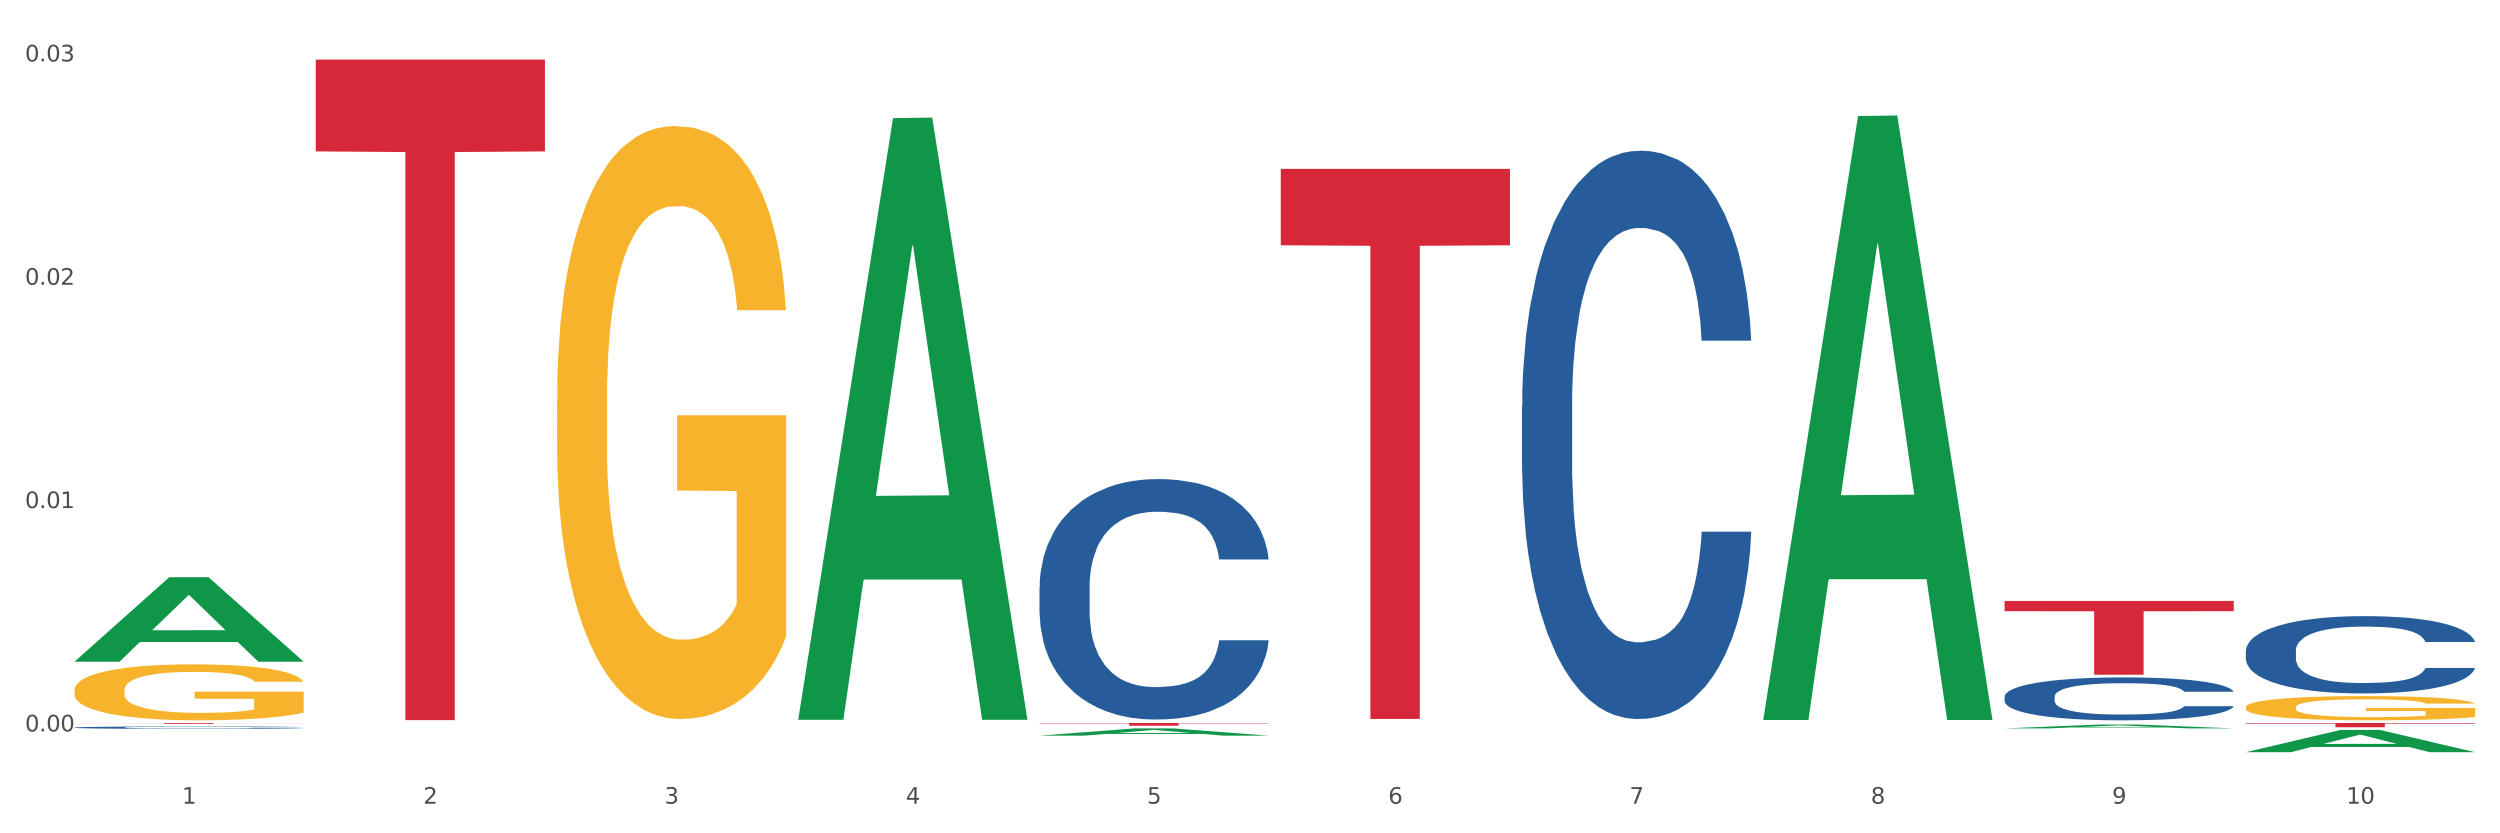
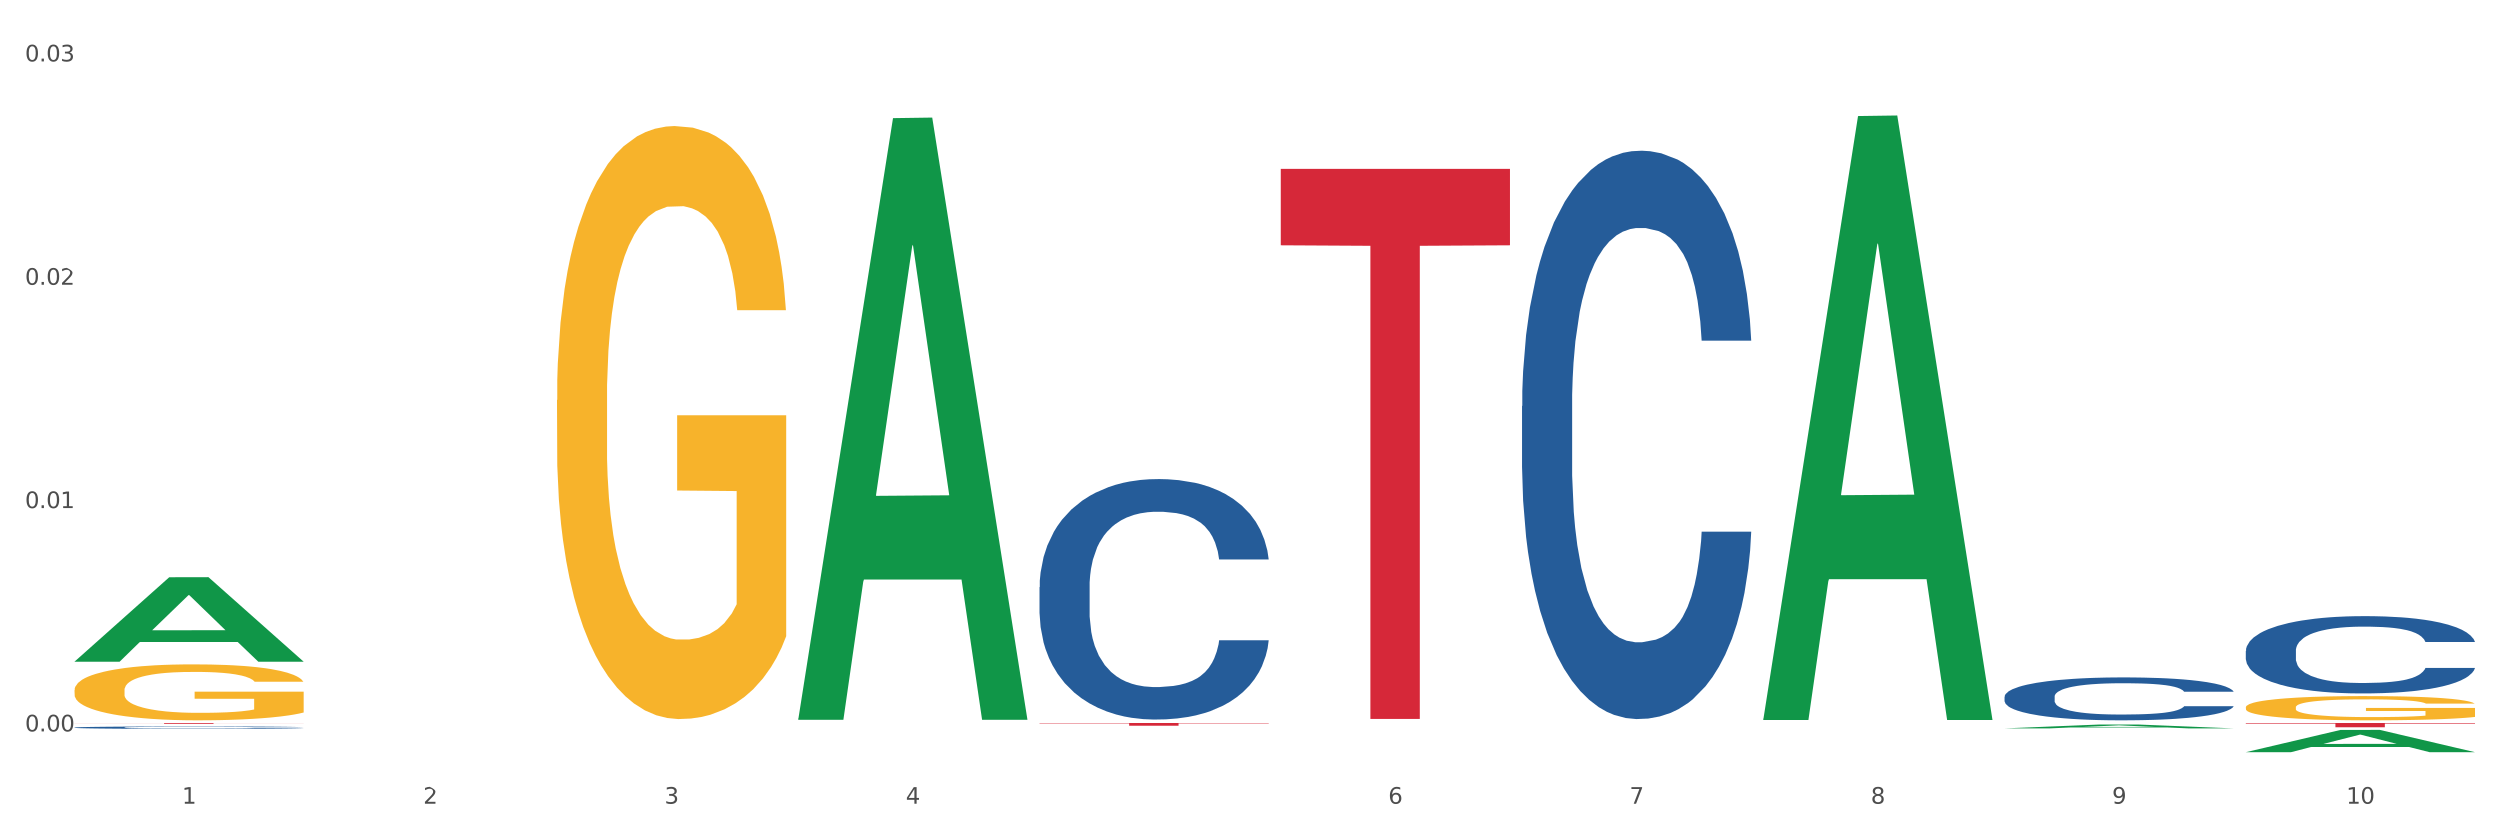
<svg xmlns="http://www.w3.org/2000/svg" xmlns:xlink="http://www.w3.org/1999/xlink" width="1080pt" height="360pt" viewBox="0 0 1080 360" version="1.1">
  <rect x="0" y="0" width="1080" height="360" fill="#333333" stroke="none" />
  <defs>
    <style type="text/css">*{stroke-linejoin: round; stroke-linecap: butt}</style>
  </defs>
  <g id="figure_1">
    <g id="patch_1">
      <path d="M 0 360  L 1080 360  L 1080 0  L 0 0  z " style="fill: #ffffff; stroke: #ffffff; stroke-linejoin: miter" />
    </g>
    <g id="axes_1">
      <g id="matplotlib.axis_1">
        <g id="xtick_1">
          <g id="text_1">
            <g style="fill: #4d4d4d" transform="translate(78.627 347.204) scale(0.096 -0.096)">
              <defs>
                <path id="DejaVuSans-31" d="M 794 531  L 1825 531  L 1825 4091  L 703 3866  L 703 4441  L 1819 4666  L 2450 4666  L 2450 531  L 3481 531  L 3481 0  L 794 0  L 794 531  z " transform="scale(0.016)" />
              </defs>
              <use xlink:href="#DejaVuSans-31" />
            </g>
          </g>
        </g>
        <g id="xtick_2">
          <g id="text_2">
            <g style="fill: #4d4d4d" transform="translate(182.851 347.204) scale(0.096 -0.096)">
              <defs>
-                 <path id="DejaVuSans-32" d="M 1228 531  L 3431 531  L 3431 0  L 469 0  L 469 531  Q 828 903 1448 1529  Q 2069 2156 2228 2338  Q 2531 2678 2651 2914  Q 2772 3150 2772 3378  Q 2772 3750 2511 3984  Q 2250 4219 1831 4219  Q 1534 4219 1204 4116  Q 875 4013 500 3803  L 500 4441  Q 881 4594 1212 4672  Q 1544 4750 1819 4750  Q 2544 4750 2975 4387  Q 3406 4025 3406 3419  Q 3406 3131 3298 2873  Q 3191 2616 2906 2266  Q 2828 2175 2409 1742  Q 1991 1309 1228 531  z " transform="scale(0.016)" />
+                 <path id="DejaVuSans-32" d="M 1228 531  L 3431 531  L 3431 0  L 469 0  L 469 531  Q 828 903 1448 1529  Q 2069 2156 2228 2338  Q 2531 2678 2651 2914  Q 2772 3150 2772 3378  Q 2772 3750 2511 3984  Q 2250 4219 1831 4219  Q 1534 4219 1204 4116  Q 875 4013 500 3803  L 500 4441  Q 881 4594 1212 4672  Q 1544 4750 1819 4750  Q 3406 4025 3406 3419  Q 3406 3131 3298 2873  Q 3191 2616 2906 2266  Q 2828 2175 2409 1742  Q 1991 1309 1228 531  z " transform="scale(0.016)" />
              </defs>
              <use xlink:href="#DejaVuSans-32" />
            </g>
          </g>
        </g>
        <g id="xtick_3">
          <g id="text_3">
            <g style="fill: #4d4d4d" transform="translate(287.074 347.204) scale(0.096 -0.096)">
              <defs>
                <path id="DejaVuSans-33" d="M 2597 2516  Q 3050 2419 3304 2112  Q 3559 1806 3559 1356  Q 3559 666 3084 287  Q 2609 -91 1734 -91  Q 1441 -91 1130 -33  Q 819 25 488 141  L 488 750  Q 750 597 1062 519  Q 1375 441 1716 441  Q 2309 441 2620 675  Q 2931 909 2931 1356  Q 2931 1769 2642 2001  Q 2353 2234 1838 2234  L 1294 2234  L 1294 2753  L 1863 2753  Q 2328 2753 2575 2939  Q 2822 3125 2822 3475  Q 2822 3834 2567 4026  Q 2313 4219 1838 4219  Q 1578 4219 1281 4162  Q 984 4106 628 3988  L 628 4550  Q 988 4650 1302 4700  Q 1616 4750 1894 4750  Q 2613 4750 3031 4423  Q 3450 4097 3450 3541  Q 3450 3153 3228 2886  Q 3006 2619 2597 2516  z " transform="scale(0.016)" />
              </defs>
              <use xlink:href="#DejaVuSans-33" />
            </g>
          </g>
        </g>
        <g id="xtick_4">
          <g id="text_4">
            <g style="fill: #4d4d4d" transform="translate(391.298 347.204) scale(0.096 -0.096)">
              <defs>
                <path id="DejaVuSans-34" d="M 2419 4116  L 825 1625  L 2419 1625  L 2419 4116  z M 2253 4666  L 3047 4666  L 3047 1625  L 3713 1625  L 3713 1100  L 3047 1100  L 3047 0  L 2419 0  L 2419 1100  L 313 1100  L 313 1709  L 2253 4666  z " transform="scale(0.016)" />
              </defs>
              <use xlink:href="#DejaVuSans-34" />
            </g>
          </g>
        </g>
        <g id="xtick_5">
          <g id="text_5">
            <g style="fill: #4d4d4d" transform="translate(495.522 347.204) scale(0.096 -0.096)">
              <defs>
-                 <path id="DejaVuSans-35" d="M 691 4666  L 3169 4666  L 3169 4134  L 1269 4134  L 1269 2991  Q 1406 3038 1543 3061  Q 1681 3084 1819 3084  Q 2600 3084 3056 2656  Q 3513 2228 3513 1497  Q 3513 744 3044 326  Q 2575 -91 1722 -91  Q 1428 -91 1123 -41  Q 819 9 494 109  L 494 744  Q 775 591 1075 516  Q 1375 441 1709 441  Q 2250 441 2565 725  Q 2881 1009 2881 1497  Q 2881 1984 2565 2268  Q 2250 2553 1709 2553  Q 1456 2553 1204 2497  Q 953 2441 691 2322  L 691 4666  z " transform="scale(0.016)" />
-               </defs>
+                 </defs>
              <use xlink:href="#DejaVuSans-35" />
            </g>
          </g>
        </g>
        <g id="xtick_6">
          <g id="text_6">
            <g style="fill: #4d4d4d" transform="translate(599.745 347.204) scale(0.096 -0.096)">
              <defs>
                <path id="DejaVuSans-36" d="M 2113 2584  Q 1688 2584 1439 2293  Q 1191 2003 1191 1497  Q 1191 994 1439 701  Q 1688 409 2113 409  Q 2538 409 2786 701  Q 3034 994 3034 1497  Q 3034 2003 2786 2293  Q 2538 2584 2113 2584  z M 3366 4563  L 3366 3988  Q 3128 4100 2886 4159  Q 2644 4219 2406 4219  Q 1781 4219 1451 3797  Q 1122 3375 1075 2522  Q 1259 2794 1537 2939  Q 1816 3084 2150 3084  Q 2853 3084 3261 2657  Q 3669 2231 3669 1497  Q 3669 778 3244 343  Q 2819 -91 2113 -91  Q 1303 -91 875 529  Q 447 1150 447 2328  Q 447 3434 972 4092  Q 1497 4750 2381 4750  Q 2619 4750 2861 4703  Q 3103 4656 3366 4563  z " transform="scale(0.016)" />
              </defs>
              <use xlink:href="#DejaVuSans-36" />
            </g>
          </g>
        </g>
        <g id="xtick_7">
          <g id="text_7">
            <g style="fill: #4d4d4d" transform="translate(703.969 347.204) scale(0.096 -0.096)">
              <defs>
                <path id="DejaVuSans-37" d="M 525 4666  L 3525 4666  L 3525 4397  L 1831 0  L 1172 0  L 2766 4134  L 525 4134  L 525 4666  z " transform="scale(0.016)" />
              </defs>
              <use xlink:href="#DejaVuSans-37" />
            </g>
          </g>
        </g>
        <g id="xtick_8">
          <g id="text_8">
            <g style="fill: #4d4d4d" transform="translate(808.193 347.204) scale(0.096 -0.096)">
              <defs>
                <path id="DejaVuSans-38" d="M 2034 2216  Q 1584 2216 1326 1975  Q 1069 1734 1069 1313  Q 1069 891 1326 650  Q 1584 409 2034 409  Q 2484 409 2743 651  Q 3003 894 3003 1313  Q 3003 1734 2745 1975  Q 2488 2216 2034 2216  z M 1403 2484  Q 997 2584 770 2862  Q 544 3141 544 3541  Q 544 4100 942 4425  Q 1341 4750 2034 4750  Q 2731 4750 3128 4425  Q 3525 4100 3525 3541  Q 3525 3141 3298 2862  Q 3072 2584 2669 2484  Q 3125 2378 3379 2068  Q 3634 1759 3634 1313  Q 3634 634 3220 271  Q 2806 -91 2034 -91  Q 1263 -91 848 271  Q 434 634 434 1313  Q 434 1759 690 2068  Q 947 2378 1403 2484  z M 1172 3481  Q 1172 3119 1398 2916  Q 1625 2713 2034 2713  Q 2441 2713 2670 2916  Q 2900 3119 2900 3481  Q 2900 3844 2670 4047  Q 2441 4250 2034 4250  Q 1625 4250 1398 4047  Q 1172 3844 1172 3481  z " transform="scale(0.016)" />
              </defs>
              <use xlink:href="#DejaVuSans-38" />
            </g>
          </g>
        </g>
        <g id="xtick_9">
          <g id="text_9">
            <g style="fill: #4d4d4d" transform="translate(912.416 347.204) scale(0.096 -0.096)">
              <defs>
                <path id="DejaVuSans-39" d="M 703 97  L 703 672  Q 941 559 1184 500  Q 1428 441 1663 441  Q 2288 441 2617 861  Q 2947 1281 2994 2138  Q 2813 1869 2534 1725  Q 2256 1581 1919 1581  Q 1219 1581 811 2004  Q 403 2428 403 3163  Q 403 3881 828 4315  Q 1253 4750 1959 4750  Q 2769 4750 3195 4129  Q 3622 3509 3622 2328  Q 3622 1225 3098 567  Q 2575 -91 1691 -91  Q 1453 -91 1209 -44  Q 966 3 703 97  z M 1959 2075  Q 2384 2075 2632 2365  Q 2881 2656 2881 3163  Q 2881 3666 2632 3958  Q 2384 4250 1959 4250  Q 1534 4250 1286 3958  Q 1038 3666 1038 3163  Q 1038 2656 1286 2365  Q 1534 2075 1959 2075  z " transform="scale(0.016)" />
              </defs>
              <use xlink:href="#DejaVuSans-39" />
            </g>
          </g>
        </g>
        <g id="xtick_10">
          <g id="text_10">
            <g style="fill: #4d4d4d" transform="translate(1013.586 347.204) scale(0.096 -0.096)">
              <defs>
                <path id="DejaVuSans-30" d="M 2034 4250  Q 1547 4250 1301 3770  Q 1056 3291 1056 2328  Q 1056 1369 1301 889  Q 1547 409 2034 409  Q 2525 409 2770 889  Q 3016 1369 3016 2328  Q 3016 3291 2770 3770  Q 2525 4250 2034 4250  z M 2034 4750  Q 2819 4750 3233 4129  Q 3647 3509 3647 2328  Q 3647 1150 3233 529  Q 2819 -91 2034 -91  Q 1250 -91 836 529  Q 422 1150 422 2328  Q 422 3509 836 4129  Q 1250 4750 2034 4750  z " transform="scale(0.016)" />
              </defs>
              <use xlink:href="#DejaVuSans-31" />
              <use xlink:href="#DejaVuSans-30" transform="translate(63.623 0)" />
            </g>
          </g>
        </g>
        <g id="xtick_11" />
        <g id="xtick_12" />
        <g id="xtick_13" />
        <g id="xtick_14" />
        <g id="xtick_15" />
        <g id="xtick_16" />
        <g id="xtick_17" />
        <g id="xtick_18" />
        <g id="xtick_19" />
      </g>
      <g id="matplotlib.axis_2">
        <g id="ytick_1">
          <g id="text_11">
            <g style="fill: #4d4d4d" transform="translate(10.8 315.975) scale(0.096 -0.096)">
              <defs>
                <path id="DejaVuSans-2e" d="M 684 794  L 1344 794  L 1344 0  L 684 0  L 684 794  z " transform="scale(0.016)" />
              </defs>
              <use xlink:href="#DejaVuSans-30" />
              <use xlink:href="#DejaVuSans-2e" transform="translate(63.623 0)" />
              <use xlink:href="#DejaVuSans-30" transform="translate(95.41 0)" />
              <use xlink:href="#DejaVuSans-30" transform="translate(159.033 0)" />
            </g>
          </g>
        </g>
        <g id="ytick_2">
          <g id="text_12">
            <g style="fill: #4d4d4d" transform="translate(10.8 219.497) scale(0.096 -0.096)">
              <use xlink:href="#DejaVuSans-30" />
              <use xlink:href="#DejaVuSans-2e" transform="translate(63.623 0)" />
              <use xlink:href="#DejaVuSans-30" transform="translate(95.41 0)" />
              <use xlink:href="#DejaVuSans-31" transform="translate(159.033 0)" />
            </g>
          </g>
        </g>
        <g id="ytick_3">
          <g id="text_13">
            <g style="fill: #4d4d4d" transform="translate(10.8 123.018) scale(0.096 -0.096)">
              <use xlink:href="#DejaVuSans-30" />
              <use xlink:href="#DejaVuSans-2e" transform="translate(63.623 0)" />
              <use xlink:href="#DejaVuSans-30" transform="translate(95.41 0)" />
              <use xlink:href="#DejaVuSans-32" transform="translate(159.033 0)" />
            </g>
          </g>
        </g>
        <g id="ytick_4">
          <g id="text_14">
            <g style="fill: #4d4d4d" transform="translate(10.8 26.539) scale(0.096 -0.096)">
              <use xlink:href="#DejaVuSans-30" />
              <use xlink:href="#DejaVuSans-2e" transform="translate(63.623 0)" />
              <use xlink:href="#DejaVuSans-30" transform="translate(95.41 0)" />
              <use xlink:href="#DejaVuSans-33" transform="translate(159.033 0)" />
            </g>
          </g>
        </g>
        <g id="ytick_5" />
        <g id="ytick_6" />
        <g id="ytick_7" />
      </g>
      <g id="PolyCollection_1">
        <path d="M 32.175 285.793  L 32.277 285.758  L 73.107 249.37  L 90.051 249.335  L 131.187 285.861  L 111.589 285.861  L 102.709 277.356  L 60.552 277.356  L 60.246 277.493  L 51.671 285.861  L 32.175 285.861  L 32.175 285.793  L 65.86 272.28  L 97.401 272.245  L 81.783 257.121  L 81.579 257.052  L 81.375 257.155  L 65.758 272.245  L 65.86 272.28  L 32.175 285.793  z " clip-path="url(#p5e174b1750)" style="fill: #109648" />
        <path d="M 657.517 175.427  L 657.634 175.203  L 657.634 168.924  L 657.985 160.403  L 659.272 144.707  L 660.911 132.823  L 663.72 118.92  L 665.241 113.09  L 667.231 106.587  L 671.327 96.049  L 676.008 87.079  L 679.285 82.146  L 681.743 79.007  L 687.244 73.401  L 690.404 70.934  L 693.681 68.916  L 696.49 67.571  L 701.171 66.001  L 704.916 65.329  L 709.247 65.104  L 712.875 65.329  L 717.673 66.225  L 724.695 68.916  L 727.387 70.486  L 731.015 73.177  L 734.76 76.764  L 737.803 80.352  L 741.314 85.51  L 744.943 92.237  L 748.454 100.757  L 750.911 108.606  L 752.901 116.902  L 754.657 126.993  L 755.944 137.98  L 756.529 147.174  L 735.112 147.174  L 734.526 138.877  L 733.356 129.908  L 732.186 123.853  L 730.898 118.92  L 728.909 113.314  L 727.153 109.727  L 724.227 105.466  L 721.535 102.775  L 719.312 101.206  L 716.62 99.86  L 710.885 98.515  L 706.789 98.515  L 704.214 98.964  L 701.054 100.085  L 698.362 101.654  L 695.202 104.345  L 692.745 107.26  L 690.287 111.072  L 688.882 113.763  L 686.776 118.696  L 685.371 122.732  L 683.499 129.683  L 682.445 134.617  L 680.573 147.398  L 679.754 156.816  L 679.402 163.318  L 679.168 170.494  L 679.168 205.474  L 679.871 221.171  L 680.456 227.898  L 681.392 235.522  L 683.148 245.388  L 685.722 255.03  L 688.414 261.981  L 690.638 266.242  L 692.745 269.381  L 694.851 271.847  L 697.426 274.09  L 699.533 275.435  L 702.693 276.78  L 706.438 277.453  L 709.364 277.453  L 715.332 276.332  L 718.024 275.211  L 720.599 273.641  L 723.408 271.175  L 725.632 268.484  L 726.919 266.466  L 729.026 262.205  L 730.664 257.721  L 732.069 252.563  L 733.005 248.079  L 734.058 241.352  L 734.877 233.728  L 735.112 229.692  L 756.529 229.692  L 756.061 237.764  L 755.242 245.612  L 753.603 256.151  L 752.316 262.205  L 750.326 269.605  L 748.22 275.884  L 745.294 282.835  L 742.602 287.992  L 739.793 292.477  L 736.75 296.513  L 731.249 302.119  L 729.26 303.688  L 725.046 306.379  L 721.769 307.949  L 716.971 309.519  L 712.055 310.415  L 706.906 310.64  L 702.341 310.191  L 697.309 308.846  L 694.149 307.5  L 690.638 305.482  L 686.542 302.343  L 682.679 298.531  L 679.051 294.046  L 675.657 288.889  L 672.497 283.059  L 668.401 273.417  L 665.358 263.999  L 663.134 255.254  L 661.613 247.854  L 660.091 238.437  L 659.272 231.934  L 657.985 216.238  L 657.517 201.662  L 657.517 175.427  z " clip-path="url(#p5e174b1750)" style="fill: #255c99" />
        <path d="M 449.069 253.637  L 449.187 253.542  L 449.187 250.885  L 449.538 247.28  L 450.825 240.638  L 452.464 235.61  L 455.272 229.727  L 456.794 227.26  L 458.783 224.509  L 462.88 220.049  L 467.561 216.254  L 470.838 214.167  L 473.296 212.838  L 478.797 210.466  L 481.957 209.423  L 485.234 208.569  L 488.042 207.999  L 492.724 207.335  L 496.469 207.051  L 500.799 206.956  L 504.427 207.051  L 509.226 207.43  L 516.248 208.569  L 518.94 209.233  L 522.568 210.371  L 526.313 211.89  L 529.356 213.408  L 532.867 215.59  L 536.495 218.436  L 540.006 222.042  L 542.464 225.363  L 544.454 228.873  L 546.209 233.143  L 547.497 237.792  L 548.082 241.682  L 526.664 241.682  L 526.079 238.171  L 524.909 234.376  L 523.738 231.814  L 522.451 229.727  L 520.461 227.355  L 518.706 225.837  L 515.78 224.034  L 513.088 222.896  L 510.864 222.231  L 508.173 221.662  L 502.438 221.093  L 498.342 221.093  L 495.767 221.283  L 492.607 221.757  L 489.915 222.421  L 486.755 223.56  L 484.297 224.793  L 481.84 226.406  L 480.435 227.545  L 478.328 229.632  L 476.924 231.34  L 475.051 234.281  L 473.998 236.369  L 472.126 241.777  L 471.306 245.762  L 470.955 248.513  L 470.721 251.549  L 470.721 266.351  L 471.423 272.992  L 472.009 275.839  L 472.945 279.065  L 474.7 283.239  L 477.275 287.319  L 479.967 290.261  L 482.191 292.063  L 484.297 293.392  L 486.404 294.435  L 488.979 295.384  L 491.085 295.953  L 494.245 296.523  L 497.991 296.807  L 500.916 296.807  L 506.885 296.333  L 509.577 295.859  L 512.152 295.194  L 514.961 294.151  L 517.184 293.012  L 518.472 292.158  L 520.578 290.355  L 522.217 288.458  L 523.621 286.276  L 524.558 284.378  L 525.611 281.532  L 526.43 278.306  L 526.664 276.598  L 548.082 276.598  L 547.614 280.014  L 546.795 283.334  L 545.156 287.794  L 543.869 290.355  L 541.879 293.487  L 539.772 296.143  L 536.846 299.084  L 534.155 301.267  L 531.346 303.164  L 528.303 304.872  L 522.802 307.244  L 520.813 307.908  L 516.599 309.047  L 513.322 309.711  L 508.524 310.375  L 503.608 310.755  L 498.459 310.85  L 493.894 310.66  L 488.862 310.091  L 485.702 309.521  L 482.191 308.667  L 478.094 307.339  L 474.232 305.726  L 470.604 303.828  L 467.21 301.646  L 464.05 299.179  L 459.954 295.099  L 456.911 291.115  L 454.687 287.414  L 453.166 284.283  L 451.644 280.298  L 450.825 277.547  L 449.538 270.905  L 449.069 264.738  L 449.069 253.637  z " clip-path="url(#p5e174b1750)" style="fill: #255c99" />
        <path d="M 32.175 314.3  L 32.292 314.299  L 32.292 314.272  L 32.643 314.235  L 33.931 314.168  L 35.569 314.117  L 38.378 314.058  L 39.899 314.033  L 41.889 314.005  L 45.985 313.96  L 50.667 313.921  L 53.944 313.9  L 56.401 313.887  L 61.902 313.863  L 65.062 313.852  L 68.339 313.844  L 71.148 313.838  L 75.829 313.831  L 79.575 313.828  L 83.905 313.827  L 87.533 313.828  L 92.331 313.832  L 99.354 313.844  L 102.045 313.85  L 105.674 313.862  L 109.419 313.877  L 112.462 313.893  L 115.973 313.915  L 119.601 313.944  L 123.112 313.98  L 125.57 314.014  L 127.559 314.049  L 129.315 314.092  L 130.602 314.139  L 131.187 314.179  L 109.77 314.179  L 109.185 314.143  L 108.014 314.105  L 106.844 314.079  L 105.557 314.058  L 103.567 314.034  L 101.811 314.018  L 98.886 314  L 96.194 313.989  L 93.97 313.982  L 91.278 313.976  L 85.543 313.97  L 81.447 313.97  L 78.872 313.972  L 75.712 313.977  L 73.021 313.984  L 69.861 313.995  L 67.403 314.008  L 64.945 314.024  L 63.541 314.036  L 61.434 314.057  L 60.03 314.074  L 58.157 314.104  L 57.104 314.125  L 55.231 314.18  L 54.412 314.22  L 54.061 314.248  L 53.827 314.278  L 53.827 314.428  L 54.529 314.495  L 55.114 314.524  L 56.05 314.557  L 57.806 314.599  L 60.381 314.64  L 63.072 314.67  L 65.296 314.688  L 67.403 314.702  L 69.509 314.712  L 72.084 314.722  L 74.191 314.728  L 77.351 314.733  L 81.096 314.736  L 84.022 314.736  L 89.991 314.731  L 92.683 314.727  L 95.257 314.72  L 98.066 314.709  L 100.29 314.698  L 101.577 314.689  L 103.684 314.671  L 105.322 314.652  L 106.727 314.63  L 107.663 314.611  L 108.717 314.582  L 109.536 314.549  L 109.77 314.532  L 131.187 314.532  L 130.719 314.566  L 129.9 314.6  L 128.262 314.645  L 126.974 314.671  L 124.985 314.703  L 122.878 314.73  L 119.952 314.759  L 117.26 314.781  L 114.451 314.801  L 111.408 314.818  L 105.908 314.842  L 103.918 314.849  L 99.705 314.86  L 96.428 314.867  L 91.629 314.874  L 86.714 314.877  L 81.564 314.878  L 77 314.876  L 71.967 314.871  L 68.807 314.865  L 65.296 314.856  L 61.2 314.843  L 57.338 314.826  L 53.71 314.807  L 50.316 314.785  L 47.156 314.76  L 43.059 314.719  L 40.016 314.679  L 37.793 314.641  L 36.271 314.61  L 34.75 314.569  L 33.931 314.541  L 32.643 314.474  L 32.175 314.412  L 32.175 314.3  z " clip-path="url(#p5e174b1750)" style="fill: #255c99" />
        <path d="M 32.175 312.328  L 131.187 312.328  L 131.187 312.377  L 92.239 312.378  L 92.239 312.681  L 70.888 312.681  L 70.888 312.378  L 32.175 312.377  L 32.175 312.329  L 32.175 312.328  z " clip-path="url(#p5e174b1750)" style="fill: #d62839" />
-         <path d="M 136.399 25.759  L 235.411 25.759  L 235.411 65.412  L 196.463 65.68  L 196.463 311.1  L 175.112 311.1  L 175.112 65.68  L 136.399 65.412  L 136.399 26.027  L 136.399 25.759  z " clip-path="url(#p5e174b1750)" style="fill: #d62839" />
        <path d="M 449.069 312.328  L 548.082 312.328  L 548.082 312.494  L 509.134 312.496  L 509.134 313.524  L 487.783 313.524  L 487.783 312.496  L 449.069 312.494  L 449.069 312.329  L 449.069 312.328  z " clip-path="url(#p5e174b1750)" style="fill: #d62839" />
        <path d="M 553.293 72.943  L 652.306 72.943  L 652.306 105.967  L 613.358 106.191  L 613.358 310.588  L 592.006 310.588  L 592.006 106.191  L 553.293 105.967  L 553.293 73.166  L 553.293 72.943  z " clip-path="url(#p5e174b1750)" style="fill: #d62839" />
-         <path d="M 865.964 259.61  L 964.976 259.61  L 964.976 264.04  L 926.028 264.07  L 926.028 291.494  L 904.677 291.494  L 904.677 264.07  L 865.964 264.04  L 865.964 259.639  L 865.964 259.61  z " clip-path="url(#p5e174b1750)" style="fill: #d62839" />
        <path d="M 970.188 312.328  L 1069.2 312.328  L 1069.2 312.584  L 1030.252 312.586  L 1030.252 314.169  L 1008.901 314.169  L 1008.901 312.586  L 970.188 312.584  L 970.188 312.33  L 970.188 312.328  z " clip-path="url(#p5e174b1750)" style="fill: #d62839" />
        <path d="M 970.188 281.174  L 970.305 281.143  L 970.305 280.289  L 970.656 279.13  L 971.943 276.996  L 973.582 275.379  L 976.39 273.488  L 977.912 272.696  L 979.902 271.811  L 983.998 270.378  L 988.679 269.158  L 991.956 268.487  L 994.414 268.06  L 999.915 267.298  L 1003.075 266.962  L 1006.352 266.688  L 1009.161 266.505  L 1013.842 266.291  L 1017.587 266.2  L 1021.917 266.169  L 1025.546 266.2  L 1030.344 266.322  L 1037.366 266.688  L 1040.058 266.901  L 1043.686 267.267  L 1047.431 267.755  L 1050.474 268.243  L 1053.985 268.944  L 1057.613 269.859  L 1061.125 271.018  L 1063.582 272.086  L 1065.572 273.214  L 1067.327 274.586  L 1068.615 276.081  L 1069.2 277.331  L 1047.782 277.331  L 1047.197 276.203  L 1046.027 274.983  L 1044.857 274.159  L 1043.569 273.488  L 1041.58 272.726  L 1039.824 272.238  L 1036.898 271.659  L 1034.206 271.293  L 1031.983 271.079  L 1029.291 270.896  L 1023.556 270.713  L 1019.46 270.713  L 1016.885 270.774  L 1013.725 270.927  L 1011.033 271.14  L 1007.873 271.506  L 1005.415 271.903  L 1002.958 272.421  L 1001.553 272.787  L 999.447 273.458  L 998.042 274.007  L 996.17 274.952  L 995.116 275.623  L 993.244 277.362  L 992.424 278.642  L 992.073 279.527  L 991.839 280.503  L 991.839 285.26  L 992.541 287.395  L 993.127 288.31  L 994.063 289.347  L 995.818 290.689  L 998.393 292  L 1001.085 292.945  L 1003.309 293.525  L 1005.415 293.952  L 1007.522 294.287  L 1010.097 294.592  L 1012.203 294.775  L 1015.363 294.958  L 1019.109 295.05  L 1022.035 295.05  L 1028.003 294.897  L 1030.695 294.745  L 1033.27 294.531  L 1036.079 294.196  L 1038.303 293.83  L 1039.59 293.555  L 1041.697 292.976  L 1043.335 292.366  L 1044.739 291.664  L 1045.676 291.055  L 1046.729 290.14  L 1047.548 289.103  L 1047.782 288.554  L 1069.2 288.554  L 1068.732 289.652  L 1067.913 290.719  L 1066.274 292.152  L 1064.987 292.976  L 1062.997 293.982  L 1060.89 294.836  L 1057.965 295.782  L 1055.273 296.483  L 1052.464 297.093  L 1049.421 297.642  L 1043.92 298.404  L 1041.931 298.618  L 1037.717 298.984  L 1034.44 299.197  L 1029.642 299.411  L 1024.726 299.533  L 1019.577 299.563  L 1015.012 299.502  L 1009.98 299.319  L 1006.82 299.136  L 1003.309 298.862  L 999.212 298.435  L 995.35 297.916  L 991.722 297.306  L 988.328 296.605  L 985.168 295.812  L 981.072 294.501  L 978.029 293.22  L 975.805 292.03  L 974.284 291.024  L 972.762 289.743  L 971.943 288.859  L 970.656 286.724  L 970.188 284.742  L 970.188 281.174  z " clip-path="url(#p5e174b1750)" style="fill: #255c99" />
        <path d="M 970.188 305.549  L 970.304 305.539  L 970.304 305.195  L 970.538 304.898  L 971.707 304.181  L 973.461 303.588  L 974.747 303.273  L 976.032 303.014  L 977.552 302.756  L 979.422 302.488  L 982.813 302.096  L 984.917 301.895  L 987.488 301.685  L 992.164 301.379  L 995.554 301.207  L 999.061 301.063  L 1004.789 300.891  L 1008.53 300.815  L 1012.505 300.757  L 1017.297 300.719  L 1020.921 300.709  L 1028.87 300.738  L 1035.65 300.824  L 1038.923 300.891  L 1043.132 301.006  L 1045.353 301.082  L 1048.977 301.235  L 1052.717 301.436  L 1055.289 301.608  L 1059.147 301.934  L 1062.069 302.259  L 1064.758 302.66  L 1066.161 302.938  L 1067.213 303.196  L 1068.148 303.492  L 1069.083 303.961  L 1048.041 303.961  L 1047.223 303.626  L 1045.937 303.311  L 1044.067 303.005  L 1042.43 302.813  L 1039.625 302.574  L 1037.053 302.421  L 1034.364 302.307  L 1031.091 302.211  L 1028.52 302.163  L 1024.896 302.125  L 1017.765 302.134  L 1012.972 302.211  L 1009.699 302.307  L 1007.595 302.393  L 1005.724 302.488  L 1003.62 302.622  L 1001.165 302.823  L 999.412 303.005  L 997.659 303.234  L 996.256 303.464  L 994.97 303.732  L 993.918 304.019  L 993.1 304.315  L 992.398 304.678  L 991.814 305.281  L 991.814 306.591  L 992.047 306.888  L 992.632 307.28  L 993.333 307.576  L 994.502 307.93  L 995.554 308.169  L 997.542 308.514  L 999.763 308.8  L 1001.516 308.982  L 1003.27 309.135  L 1006.309 309.346  L 1009.699 309.518  L 1012.621 309.623  L 1016.596 309.719  L 1019.285 309.757  L 1021.623 309.776  L 1027.351 309.776  L 1031.442 309.747  L 1036.001 309.68  L 1039.508 309.594  L 1042.43 309.489  L 1045.704 309.317  L 1047.808 309.154  L 1047.808 307.155  L 1022.09 307.146  L 1022.09 305.817  L 1069.2 305.817  L 1069.2 309.719  L 1067.213 309.919  L 1064.992 310.101  L 1062.654 310.264  L 1059.147 310.465  L 1054.938 310.656  L 1051.198 310.79  L 1047.223 310.905  L 1042.547 311.01  L 1036.469 311.105  L 1032.728 311.144  L 1028.052 311.172  L 1022.558 311.182  L 1017.765 311.163  L 1013.089 311.115  L 1008.179 311.029  L 1003.387 310.905  L 999.763 310.78  L 996.139 310.627  L 992.281 310.426  L 989.242 310.235  L 986.904 310.063  L 984.332 309.843  L 981.527 309.556  L 979.422 309.298  L 977.552 309.03  L 975.565 308.686  L 974.162 308.389  L 972.759 308.016  L 971.941 307.739  L 971.006 307.309  L 970.304 306.706  L 970.188 305.549  z " clip-path="url(#p5e174b1750)" style="fill: #f7b32b" />
        <path d="M 240.622 172.832  L 240.739 172.598  L 240.739 164.175  L 240.973 156.922  L 242.142 139.374  L 243.895 124.868  L 245.181 117.147  L 246.467 110.829  L 247.987 104.512  L 249.857 97.961  L 253.247 88.368  L 255.351 83.455  L 257.923 78.308  L 262.599 70.82  L 265.989 66.609  L 269.496 63.099  L 275.224 58.888  L 278.965 57.016  L 282.939 55.612  L 287.732 54.676  L 291.356 54.443  L 299.305 55.144  L 306.085 57.25  L 309.358 58.888  L 313.566 61.696  L 315.788 63.567  L 319.411 67.311  L 323.152 72.224  L 325.724 76.436  L 329.581 84.391  L 332.504 92.346  L 335.193 102.173  L 336.595 108.958  L 337.647 115.275  L 338.583 122.528  L 339.518 133.993  L 318.476 133.993  L 317.658 125.804  L 316.372 118.083  L 314.502 110.595  L 312.865 105.916  L 310.06 100.067  L 307.488 96.323  L 304.799 93.516  L 301.526 91.176  L 298.954 90.006  L 295.33 89.07  L 288.2 89.304  L 283.407 91.176  L 280.134 93.516  L 278.03 95.621  L 276.159 97.961  L 274.055 101.237  L 271.6 106.15  L 269.847 110.595  L 268.093 116.211  L 266.69 121.826  L 265.405 128.377  L 264.352 135.396  L 263.534 142.649  L 262.833 151.54  L 262.248 166.28  L 262.248 198.334  L 262.482 205.587  L 263.067 215.18  L 263.768 222.433  L 264.937 231.09  L 265.989 236.94  L 267.976 245.362  L 270.197 252.382  L 271.951 256.827  L 273.704 260.571  L 276.744 265.718  L 280.134 269.929  L 283.056 272.503  L 287.031 274.843  L 289.719 275.779  L 292.057 276.247  L 297.785 276.247  L 301.877 275.545  L 306.436 273.907  L 309.943 271.801  L 312.865 269.227  L 316.138 265.016  L 318.242 261.039  L 318.242 212.139  L 292.525 211.905  L 292.525 179.383  L 339.635 179.383  L 339.635 274.843  L 337.647 279.756  L 335.426 284.202  L 333.088 288.179  L 329.581 293.092  L 325.373 297.772  L 321.632 301.047  L 317.658 303.855  L 312.982 306.429  L 306.903 308.768  L 303.163 309.704  L 298.487 310.406  L 292.992 310.64  L 288.2 310.172  L 283.524 309.002  L 278.614 306.897  L 273.821 303.855  L 270.197 300.813  L 266.574 297.07  L 262.716 292.157  L 259.677 287.477  L 257.339 283.266  L 254.767 277.884  L 251.961 270.865  L 249.857 264.548  L 247.987 257.997  L 246 249.574  L 244.597 242.321  L 243.194 233.196  L 242.376 226.411  L 241.441 215.882  L 240.739 201.142  L 240.622 172.832  z " clip-path="url(#p5e174b1750)" style="fill: #f7b32b" />
        <path d="M 865.964 300.971  L 866.081 300.954  L 866.081 300.48  L 866.432 299.837  L 867.719 298.651  L 869.358 297.754  L 872.167 296.704  L 873.688 296.264  L 875.678 295.773  L 879.774 294.977  L 884.456 294.299  L 887.733 293.927  L 890.19 293.69  L 895.691 293.267  L 898.851 293.08  L 902.128 292.928  L 904.937 292.826  L 909.618 292.708  L 913.364 292.657  L 917.694 292.64  L 921.322 292.657  L 926.12 292.725  L 933.143 292.928  L 935.834 293.046  L 939.463 293.25  L 943.208 293.521  L 946.251 293.791  L 949.762 294.181  L 953.39 294.689  L 956.901 295.332  L 959.359 295.925  L 961.348 296.552  L 963.104 297.314  L 964.391 298.143  L 964.976 298.838  L 943.559 298.838  L 942.974 298.211  L 941.803 297.534  L 940.633 297.076  L 939.346 296.704  L 937.356 296.281  L 935.6 296.01  L 932.674 295.688  L 929.983 295.485  L 927.759 295.366  L 925.067 295.265  L 919.332 295.163  L 915.236 295.163  L 912.661 295.197  L 909.501 295.282  L 906.81 295.4  L 903.65 295.603  L 901.192 295.823  L 898.734 296.111  L 897.33 296.314  L 895.223 296.687  L 893.819 296.992  L 891.946 297.517  L 890.893 297.889  L 889.02 298.854  L 888.201 299.566  L 887.85 300.057  L 887.616 300.599  L 887.616 303.24  L 888.318 304.426  L 888.903 304.934  L 889.839 305.509  L 891.595 306.254  L 894.17 306.982  L 896.861 307.507  L 899.085 307.829  L 901.192 308.066  L 903.298 308.252  L 905.873 308.422  L 907.98 308.523  L 911.14 308.625  L 914.885 308.676  L 917.811 308.676  L 923.78 308.591  L 926.472 308.506  L 929.046 308.388  L 931.855 308.202  L 934.079 307.998  L 935.366 307.846  L 937.473 307.524  L 939.111 307.186  L 940.516 306.796  L 941.452 306.458  L 942.505 305.95  L 943.325 305.374  L 943.559 305.069  L 964.976 305.069  L 964.508 305.679  L 963.689 306.271  L 962.05 307.067  L 960.763 307.524  L 958.773 308.083  L 956.667 308.557  L 953.741 309.082  L 951.049 309.472  L 948.24 309.81  L 945.197 310.115  L 939.697 310.538  L 937.707 310.657  L 933.494 310.86  L 930.217 310.979  L 925.418 311.097  L 920.503 311.165  L 915.353 311.182  L 910.789 311.148  L 905.756 311.046  L 902.596 310.945  L 899.085 310.792  L 894.989 310.555  L 891.127 310.268  L 887.499 309.929  L 884.105 309.539  L 880.945 309.099  L 876.848 308.371  L 873.805 307.66  L 871.582 306.999  L 870.06 306.441  L 868.539 305.729  L 867.719 305.238  L 866.432 304.053  L 865.964 302.952  L 865.964 300.971  z " clip-path="url(#p5e174b1750)" style="fill: #255c99" />
        <path d="M 32.175 298.178  L 32.292 298.156  L 32.292 297.362  L 32.526 296.677  L 33.695 295.021  L 35.448 293.653  L 36.734 292.924  L 38.02 292.328  L 39.54 291.732  L 41.41 291.114  L 44.8 290.209  L 46.904 289.745  L 49.476 289.259  L 54.152 288.553  L 57.542 288.155  L 61.049 287.824  L 66.777 287.427  L 70.517 287.25  L 74.492 287.118  L 79.285 287.03  L 82.909 287.007  L 90.858 287.074  L 97.638 287.272  L 100.911 287.427  L 105.119 287.692  L 107.34 287.868  L 110.964 288.222  L 114.705 288.685  L 117.277 289.083  L 121.134 289.833  L 124.057 290.584  L 126.745 291.511  L 128.148 292.151  L 129.2 292.748  L 130.135 293.432  L 131.071 294.514  L 110.029 294.514  L 109.211 293.741  L 107.925 293.012  L 106.054 292.306  L 104.418 291.864  L 101.612 291.312  L 99.041 290.959  L 96.352 290.694  L 93.079 290.474  L 90.507 290.363  L 86.883 290.275  L 79.752 290.297  L 74.96 290.474  L 71.686 290.694  L 69.582 290.893  L 67.712 291.114  L 65.608 291.423  L 63.153 291.887  L 61.399 292.306  L 59.646 292.836  L 58.243 293.366  L 56.957 293.984  L 55.905 294.646  L 55.087 295.331  L 54.386 296.169  L 53.801 297.56  L 53.801 300.585  L 54.035 301.269  L 54.619 302.174  L 55.321 302.859  L 56.49 303.676  L 57.542 304.228  L 59.529 305.022  L 61.75 305.685  L 63.504 306.104  L 65.257 306.457  L 68.296 306.943  L 71.686 307.34  L 74.609 307.583  L 78.583 307.804  L 81.272 307.892  L 83.61 307.937  L 89.338 307.937  L 93.429 307.87  L 97.988 307.716  L 101.495 307.517  L 104.418 307.274  L 107.691 306.877  L 109.795 306.502  L 109.795 301.887  L 84.078 301.865  L 84.078 298.797  L 131.187 298.797  L 131.187 307.804  L 129.2 308.268  L 126.979 308.687  L 124.641 309.063  L 121.134 309.526  L 116.926 309.968  L 113.185 310.277  L 109.211 310.542  L 104.535 310.785  L 98.456 311.005  L 94.715 311.094  L 90.039 311.16  L 84.545 311.182  L 79.752 311.138  L 75.076 311.027  L 70.167 310.829  L 65.374 310.542  L 61.75 310.255  L 58.126 309.901  L 54.269 309.438  L 51.229 308.996  L 48.891 308.599  L 46.32 308.091  L 43.514 307.429  L 41.41 306.833  L 39.54 306.215  L 37.552 305.42  L 36.15 304.735  L 34.747 303.874  L 33.928 303.234  L 32.993 302.241  L 32.292 300.85  L 32.175 298.178  z " clip-path="url(#p5e174b1750)" style="fill: #f7b32b" />
        <path d="M 344.846 310.456  L 344.948 310.212  L 385.778 51.036  L 402.722 50.791  L 443.858 310.945  L 424.26 310.945  L 415.379 250.365  L 373.223 250.365  L 372.916 251.342  L 364.342 310.945  L 344.846 310.945  L 344.846 310.456  L 378.53 214.212  L 410.072 213.967  L 394.454 106.242  L 394.25 105.753  L 394.046 106.486  L 378.428 213.967  L 378.53 214.212  L 344.846 310.456  z " clip-path="url(#p5e174b1750)" style="fill: #109648" />
-         <path d="M 449.069 317.796  L 449.172 317.793  L 490.001 314.673  L 506.946 314.67  L 548.082 317.802  L 528.484 317.802  L 519.603 317.073  L 477.446 317.073  L 477.14 317.085  L 468.566 317.802  L 449.069 317.802  L 449.069 317.796  L 482.754 316.638  L 514.295 316.635  L 498.678 315.338  L 498.474 315.332  L 498.269 315.341  L 482.652 316.635  L 482.754 316.638  L 449.069 317.796  z " clip-path="url(#p5e174b1750)" style="fill: #109648" />
        <path d="M 761.74 310.54  L 761.842 310.295  L 802.672 50.133  L 819.617 49.887  L 860.753 311.03  L 841.154 311.03  L 832.274 250.22  L 790.117 250.22  L 789.811 251.2  L 781.237 311.03  L 761.74 311.03  L 761.74 310.54  L 795.425 213.929  L 826.966 213.684  L 811.349 105.549  L 811.144 105.058  L 810.94 105.794  L 795.323 213.684  L 795.425 213.929  L 761.74 310.54  z " clip-path="url(#p5e174b1750)" style="fill: #109648" />
        <path d="M 865.964 314.662  L 866.066 314.661  L 906.896 312.998  L 923.84 312.997  L 964.976 314.665  L 945.378 314.665  L 936.498 314.277  L 894.341 314.277  L 894.034 314.283  L 885.46 314.665  L 865.964 314.665  L 865.964 314.662  L 899.649 314.045  L 931.19 314.043  L 915.572 313.352  L 915.368 313.349  L 915.164 313.354  L 899.547 314.043  L 899.649 314.045  L 865.964 314.662  z " clip-path="url(#p5e174b1750)" style="fill: #109648" />
        <path d="M 970.188 324.931  L 970.29 324.922  L 1011.12 315.325  L 1028.064 315.315  L 1069.2 324.95  L 1049.602 324.95  L 1040.721 322.706  L 998.564 322.706  L 998.258 322.742  L 989.684 324.95  L 970.188 324.95  L 970.188 324.931  L 1003.872 321.367  L 1035.413 321.358  L 1019.796 317.369  L 1019.592 317.351  L 1019.388 317.378  L 1003.77 321.358  L 1003.872 321.367  L 970.188 324.931  z " clip-path="url(#p5e174b1750)" style="fill: #109648" />
      </g>
    </g>
  </g>
  <defs>
    <clipPath id="p5e174b1750">
      <rect x="32.175" y="10.8" width="1037.025" height="329.109" />
    </clipPath>
  </defs>
</svg>